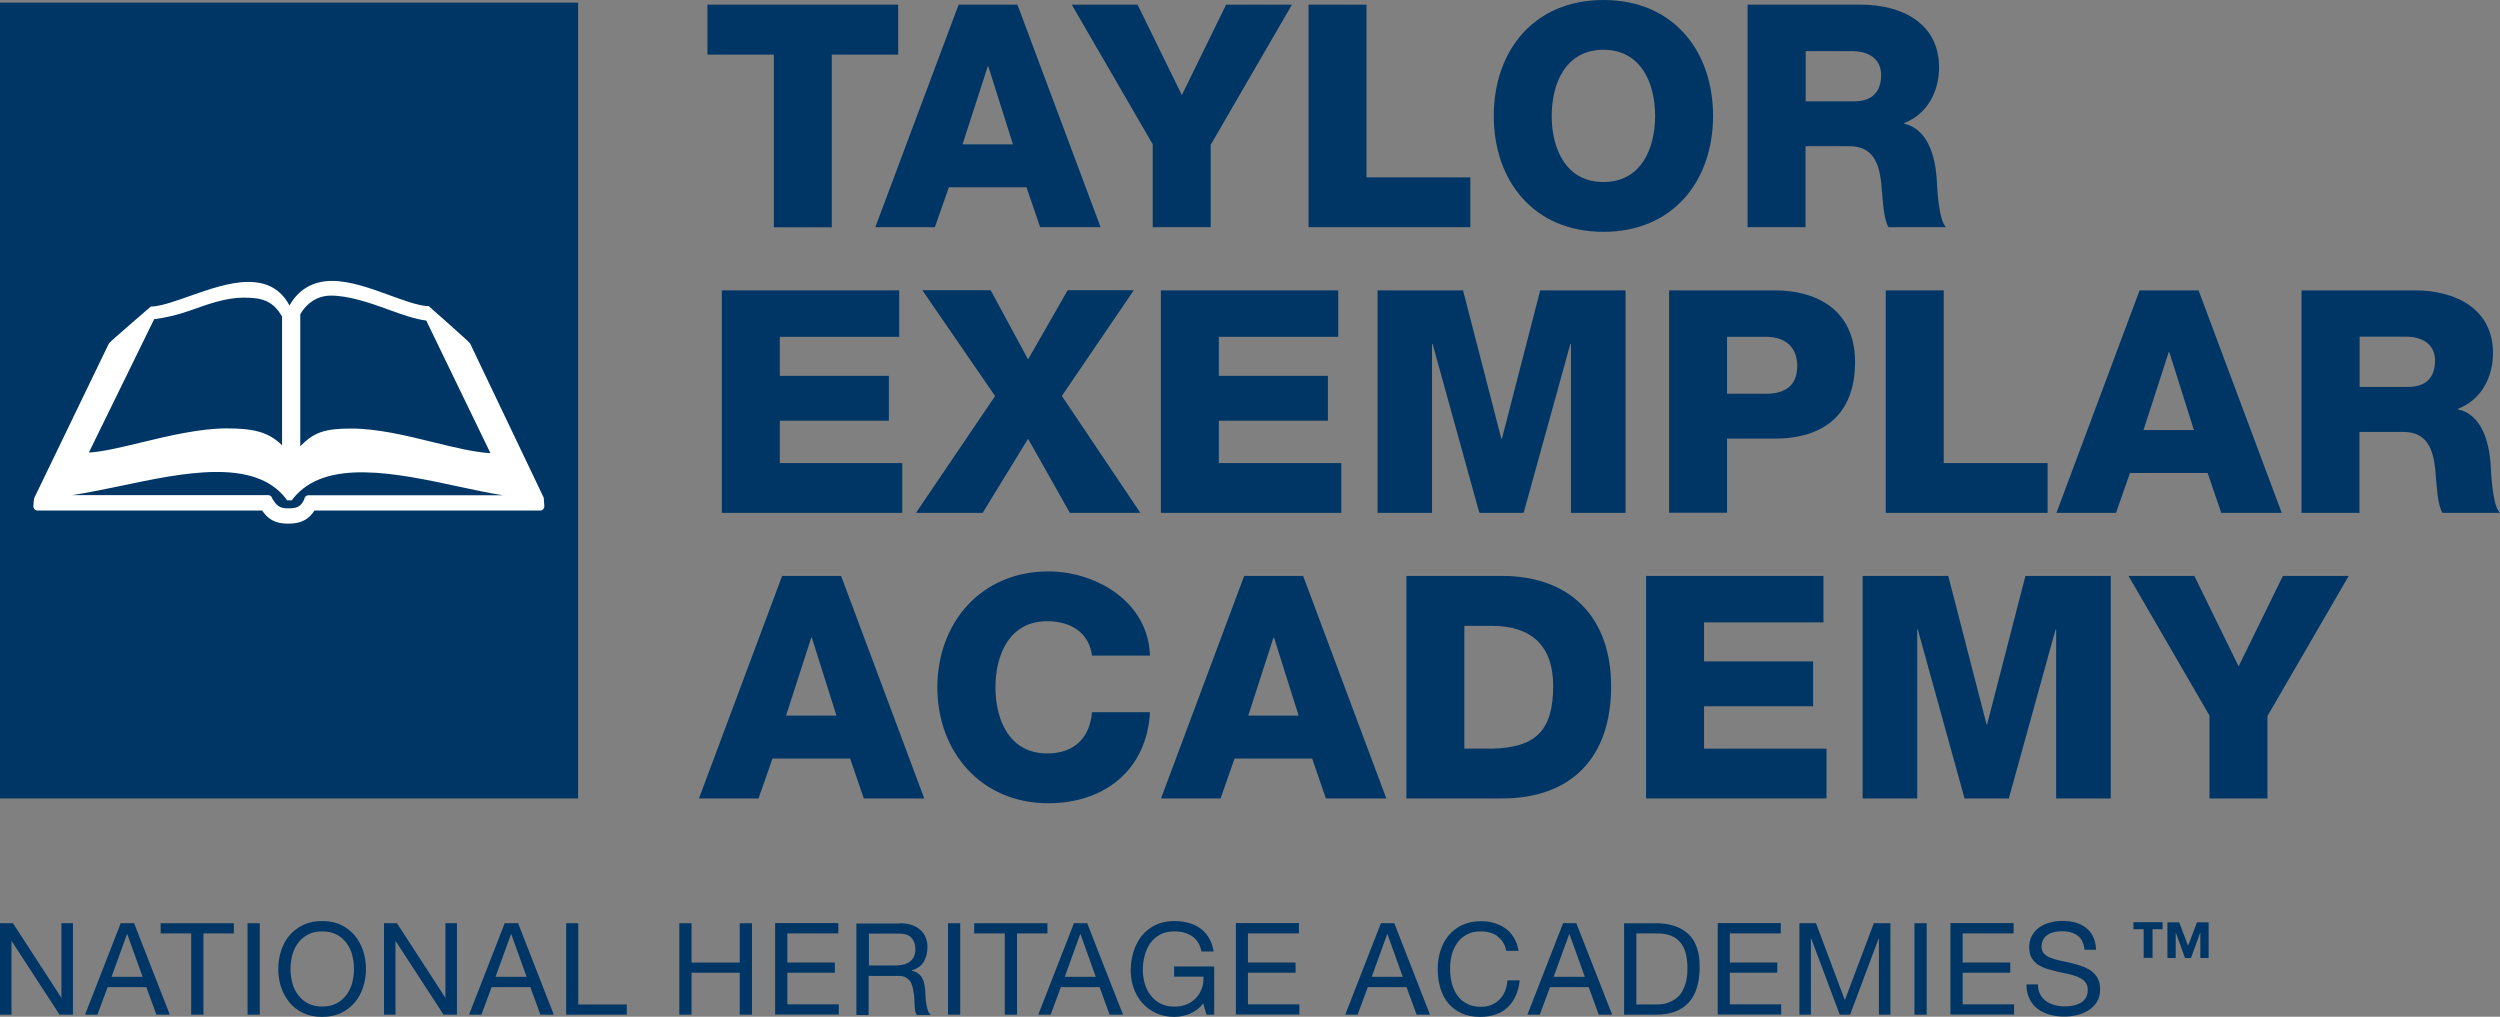
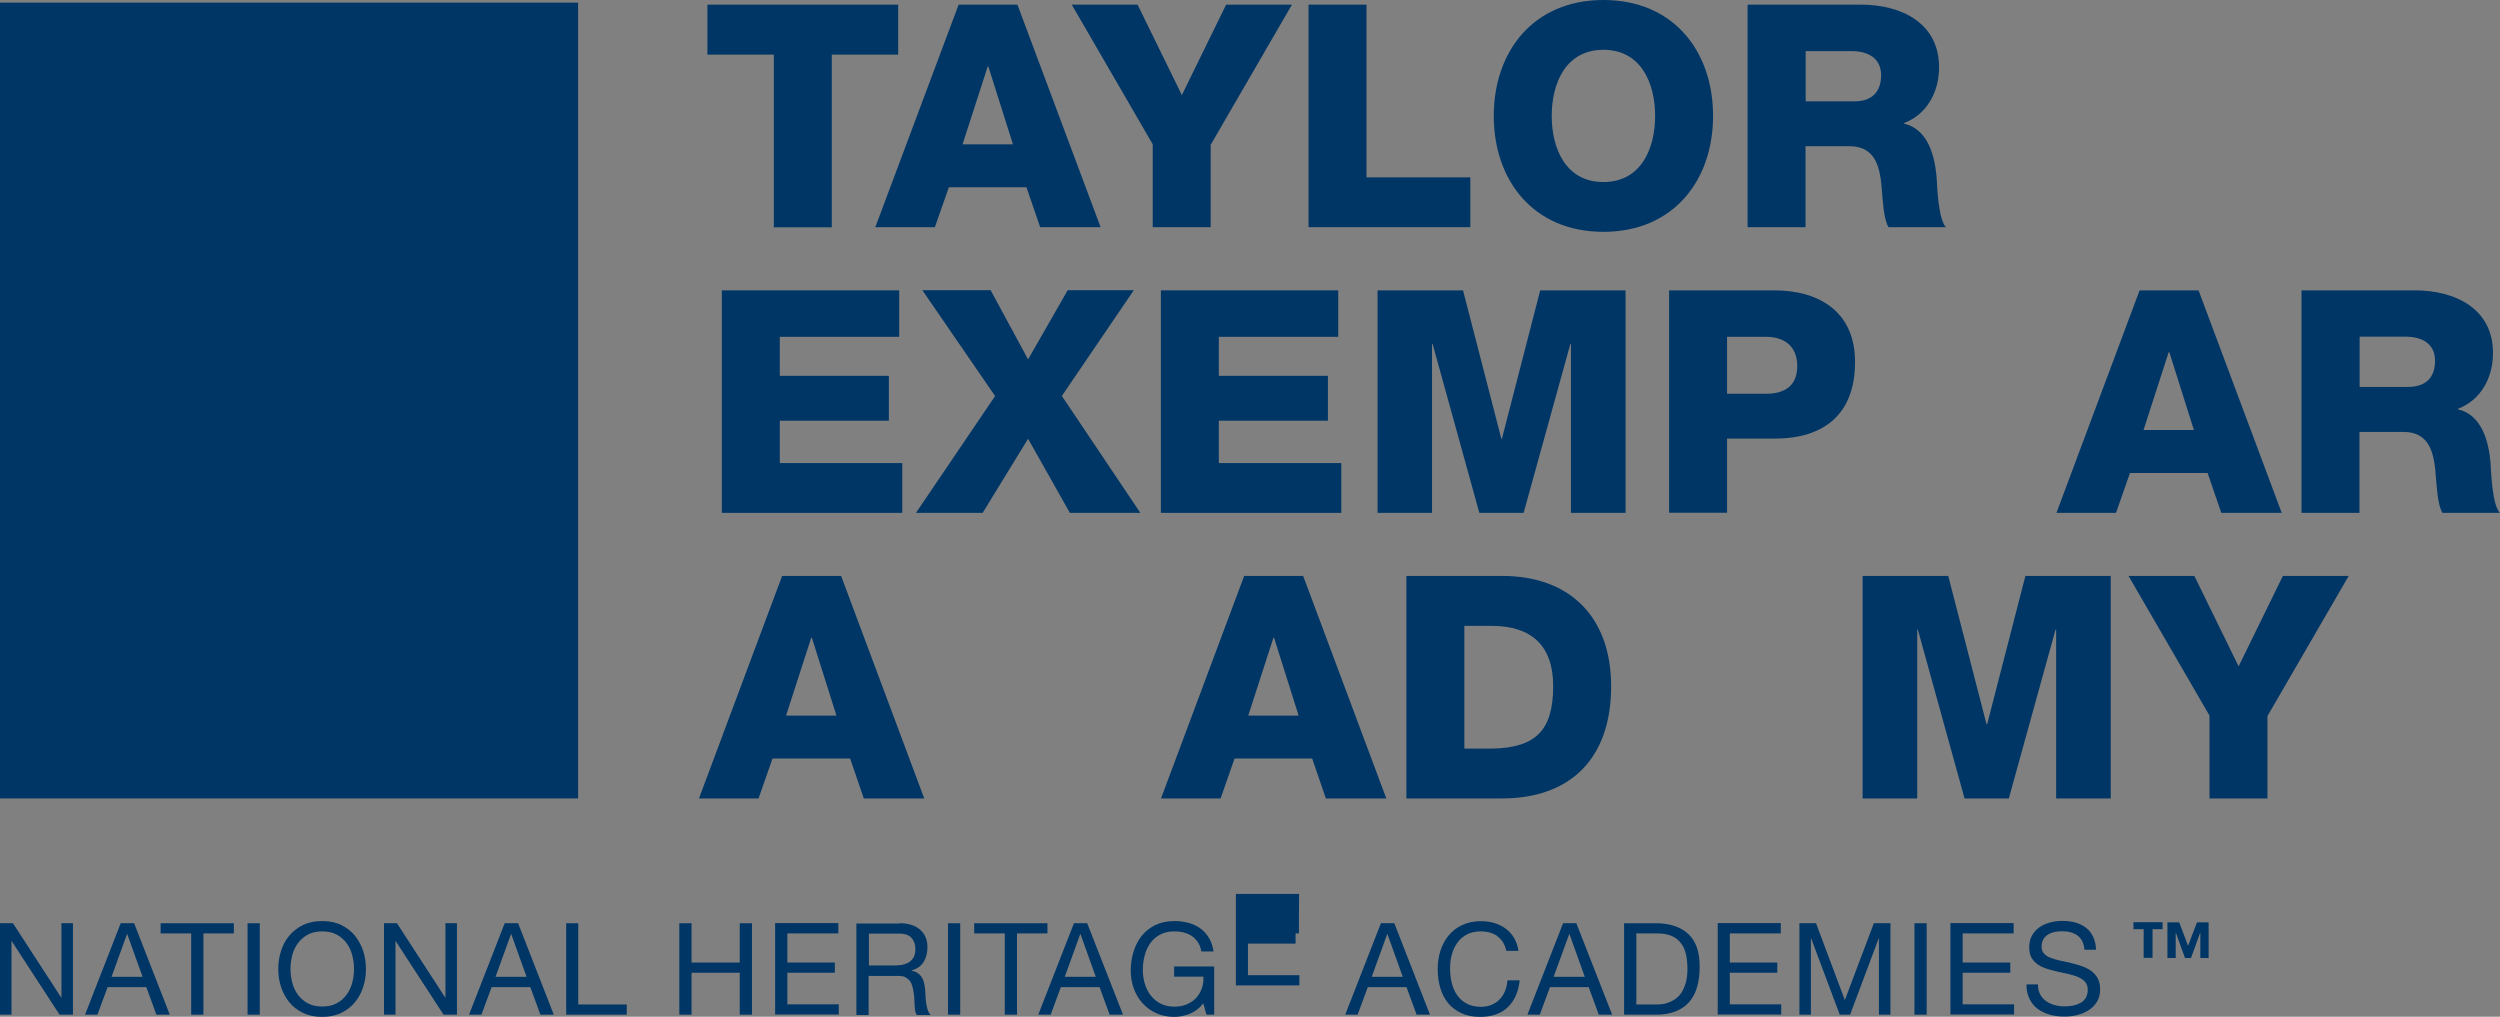
<svg xmlns="http://www.w3.org/2000/svg" id="Layer_1" width="171.68" height="69.82" viewBox="0 0 171.68 69.82">
  <rect x="0" y="0" width="171.68" height="69.82" fill="#808080" stroke="none" />
  <defs>
    <style>.cls-1{fill:#fff;}.cls-2{fill:#003665;}</style>
  </defs>
  <rect class="cls-2" x="0" y=".18" width="39.7" height="54.65" />
-   <path class="cls-1" d="M21.18,34.01c-.14,0-.26.1-.28.24v.02c-.22.5-.47.64-1.1.64-.59,0-.8-.17-1.1-.67h0c-.03-.14-.14-.24-.28-.24H4.95c1.02-.15,2.16-.39,3.33-.63,4.31-.91,9.2-1.94,11.36.88l.08.11h.31l.08-.1c2.2-2.81,7.08-1.77,11.37-.85,1.07.23,2.09.45,3.04.6h-13.35ZM10.58,21.92c.72-.09,1.56-.27,2.49-.6,1.26-.45,2.45-.88,3.66-.88s2,.18,2.64,1.3v8.84c-.95-.95-2.04-1.16-3.83-1.16s-3.97.51-5.82.96c-1.36.33-2.65.64-3.62.7l4.48-9.15ZM22.71,20.3c1.18-.01,2.69.49,3.91.94.94.35,1.92.69,2.65.77l4.41,9.11c-1.09-.06-2.45-.39-3.88-.74-1.9-.47-3.87-.95-5.69-.95s-2.55.26-3.49,1.21v-9.05s.62-1.28,2.08-1.29ZM37.34,34.18l-5.06-10.6c-.05-.1-2.84-2.56-2.84-2.56h-.12c-.7-.06-1.61-.4-2.58-.75-1.26-.46-2.68-.98-3.94-.98s-2.28.55-2.92,1.69c-.58-1.09-1.51-1.62-2.82-1.62s-2.74.52-4.03.97c-.96.34-1.86.66-2.55.72h-.12s-2.83,2.43-2.88,2.53l-5.12,10.6c-.04.09-.07.48-.07.59,0,.16.13.29.29.29h15.42c.38.55.84.9,1.77.9.63,0,1.33-.11,1.82-.9h15.5c.16,0,.29-.13.29-.29" />
  <path class="cls-2" d="M61.68,3.75h-4.56v11.86h-3.98V3.75h-4.56V.32h13.1v3.42Z" />
  <path class="cls-2" d="M65.83.32h4.04l5.71,15.28h-4.15l-.94-2.74h-5.33l-.96,2.74h-4.09L65.83.32ZM66.09,9.91h3.47l-1.69-5.35h-.04l-1.73,5.35Z" />
  <path class="cls-2" d="M83.14,9.91v5.69h-3.98v-5.69L73.6.32h4.52l3.04,6.21,3.04-6.21h4.52l-5.56,9.59Z" />
  <path class="cls-2" d="M89.86.32h3.98v11.86h7.13v3.42h-11.11V.32Z" />
  <path class="cls-2" d="M110.11,0c4.82,0,7.53,3.53,7.53,7.96s-2.72,7.96-7.53,7.96-7.53-3.53-7.53-7.96,2.72-7.96,7.53-7.96ZM110.11,12.5c2.57,0,3.55-2.27,3.55-4.54s-.98-4.54-3.55-4.54-3.55,2.27-3.55,4.54.98,4.54,3.55,4.54Z" />
  <path class="cls-2" d="M120.02.32h7.79c2.7,0,5.35,1.22,5.35,4.3,0,1.65-.79,3.21-2.4,3.83v.04c1.63.38,2.1,2.2,2.23,3.66.04.64.11,2.89.64,3.45h-3.94c-.34-.51-.41-2.01-.45-2.44-.11-1.54-.36-3.12-2.23-3.12h-3.02v5.56h-3.98V.32ZM124,6.96h3.34c1.2,0,1.84-.64,1.84-1.8s-.9-1.65-2.01-1.65h-3.17v3.45Z" />
  <path class="cls-2" d="M49.57,19.94h12.18v3.19h-8.2v2.68h7.49v3.08h-7.49v2.91h8.41v3.42h-12.39v-15.28Z" />
  <path class="cls-2" d="M68.33,27.19l-4.99-7.26h4.69l2.57,4.75,2.72-4.75h4.54l-4.94,7.26,5.39,8.03h-4.84l-2.87-5.09-3.12,5.09h-4.58l5.44-8.03Z" />
  <path class="cls-2" d="M79.72,19.94h12.18v3.19h-8.2v2.68h7.49v3.08h-7.49v2.91h8.41v3.42h-12.39v-15.28Z" />
  <path class="cls-2" d="M94.61,19.94h5.86l2.63,10.19h.04l2.63-10.19h5.86v15.28h-3.75v-11.6h-.04l-3.21,11.6h-3.04l-3.21-11.6h-.04v11.6h-3.74v-15.28Z" />
  <path class="cls-2" d="M114.62,19.94h7.25c2.85,0,5.52,1.31,5.52,4.92s-2.16,5.26-5.52,5.26h-3.27v5.09h-3.98v-15.28ZM118.6,27.04h2.68c1.24,0,2.14-.51,2.14-1.9s-.92-2.01-2.14-2.01h-2.68v3.92Z" />
-   <path class="cls-2" d="M129.5,19.94h3.98v11.86h7.13v3.42h-11.11v-15.28Z" />
  <path class="cls-2" d="M146.94,19.94h4.04l5.71,15.28h-4.15l-.94-2.74h-5.33l-.96,2.74h-4.09l5.71-15.28ZM147.19,29.53h3.47l-1.69-5.35h-.04l-1.73,5.35Z" />
  <path class="cls-2" d="M158.06,19.94h7.79c2.7,0,5.35,1.22,5.35,4.3,0,1.65-.79,3.21-2.4,3.83v.04c1.63.38,2.1,2.2,2.23,3.66.04.64.11,2.89.64,3.45h-3.94c-.34-.51-.41-2.01-.45-2.44-.11-1.54-.36-3.12-2.23-3.12h-3.02v5.56h-3.98v-15.28ZM162.04,26.57h3.34c1.2,0,1.84-.64,1.84-1.8s-.9-1.65-2.01-1.65h-3.17v3.45Z" />
  <path class="cls-2" d="M53.72,39.55h4.04l5.71,15.28h-4.15l-.94-2.74h-5.33l-.96,2.74h-4.09l5.71-15.28ZM53.97,49.14h3.47l-1.69-5.35h-.04l-1.73,5.35Z" />
-   <path class="cls-2" d="M74.99,45.01c-.21-1.54-1.41-2.35-3.08-2.35-2.57,0-3.55,2.27-3.55,4.54s.98,4.54,3.55,4.54c1.86,0,2.93-1.07,3.08-2.83h3.98c-.21,3.94-3.1,6.25-6.98,6.25-4.62,0-7.62-3.53-7.62-7.96s3-7.96,7.62-7.96c3.3,0,6.87,2.1,6.98,5.78h-3.98Z" />
  <path class="cls-2" d="M85.45,39.55h4.04l5.71,15.28h-4.15l-.94-2.74h-5.33l-.96,2.74h-4.09l5.71-15.28ZM85.71,49.14h3.47l-1.69-5.35h-.04l-1.73,5.35Z" />
  <path class="cls-2" d="M96.58,39.55h6.57c4.69,0,7.49,2.85,7.49,7.58,0,5.01-2.85,7.7-7.49,7.7h-6.57v-15.28ZM100.56,51.41h1.88c3.02-.06,4.22-1.24,4.22-4.3,0-2.78-1.5-4.13-4.22-4.13h-1.88v8.43Z" />
-   <path class="cls-2" d="M113.04,39.55h12.18v3.19h-8.2v2.68h7.49v3.08h-7.49v2.91h8.41v3.42h-12.39v-15.28Z" />
  <path class="cls-2" d="M127.93,39.55h5.86l2.63,10.19h.04l2.63-10.19h5.86v15.28h-3.75v-11.6h-.04l-3.21,11.6h-3.04l-3.21-11.6h-.04v11.6h-3.75v-15.28Z" />
  <path class="cls-2" d="M155.71,49.14v5.69h-3.98v-5.69l-5.56-9.59h4.52l3.04,6.21,3.04-6.21h4.52l-5.56,9.59Z" />
  <path class="cls-2" d="M147.82,63.81v1.97h-.61v-1.97h-.7v-.48h2v.48h-.7ZM151.1,65.79v-1.74h-.01l-.63,1.74h-.41l-.63-1.74h-.01v1.74h-.57v-2.45h.81l.61,1.61.61-1.61h.8v2.45h-.57Z" />
  <path class="cls-2" d="M.89,63.4l3.31,5.1h.02v-5.1h.79v6.28h-.92l-3.28-5.04h-.02v5.04h-.79v-6.28h.89Z" />
  <path class="cls-2" d="M9.21,63.4l2.45,6.28h-.92l-.69-1.89h-2.66l-.7,1.89h-.85l2.45-6.28h.92ZM9.79,67.08l-1.05-2.93h-.02l-1.06,2.93h2.13Z" />
  <path class="cls-2" d="M11.03,64.1v-.7h5.03v.7h-2.09v5.58h-.84v-5.58h-2.09Z" />
  <path class="cls-2" d="M17.84,63.4v6.28h-.84v-6.28h.84Z" />
  <path class="cls-2" d="M19.3,65.3c.13-.4.31-.75.57-1.05.25-.3.57-.55.94-.73.38-.18.81-.27,1.31-.27s.94.09,1.31.27c.37.18.69.43.94.73.25.31.44.66.57,1.05.13.4.19.81.19,1.24s-.06.84-.19,1.24c-.13.4-.32.75-.57,1.05-.25.31-.57.55-.94.73-.38.18-.81.27-1.31.27s-.94-.09-1.31-.27-.69-.42-.94-.73-.44-.66-.57-1.05c-.13-.4-.19-.81-.19-1.24s.06-.84.19-1.24ZM20.07,67.48c.08.31.21.59.39.83.18.25.4.44.68.59.28.15.6.22.99.22s.71-.07.99-.22c.28-.15.5-.35.68-.59.18-.25.31-.52.39-.83.08-.31.12-.62.12-.94s-.04-.63-.12-.94c-.08-.31-.21-.59-.39-.83-.18-.25-.4-.44-.68-.59-.28-.15-.6-.22-.99-.22s-.71.07-.99.22c-.28.15-.5.35-.68.59-.18.25-.31.52-.39.83s-.12.62-.12.94.04.63.12.94Z" />
  <path class="cls-2" d="M27.26,63.4l3.31,5.1h.02v-5.1h.79v6.28h-.92l-3.28-5.04h-.02v5.04h-.79v-6.28h.89Z" />
  <path class="cls-2" d="M35.58,63.4l2.45,6.28h-.92l-.69-1.89h-2.66l-.7,1.89h-.85l2.45-6.28h.92ZM36.16,67.08l-1.05-2.93h-.02l-1.06,2.93h2.13Z" />
  <path class="cls-2" d="M39.71,63.4v5.58h3.33v.7h-4.16v-6.28h.84Z" />
  <path class="cls-2" d="M47.49,63.4v2.7h3.31v-2.7h.84v6.28h-.84v-2.88h-3.31v2.88h-.84v-6.28h.84Z" />
  <path class="cls-2" d="M57.57,63.4v.7h-3.5v2h3.26v.7h-3.26v2.17h3.53v.7h-4.37v-6.28h4.34Z" />
  <path class="cls-2" d="M61.78,63.4c.6,0,1.07.15,1.4.44.34.29.51.7.51,1.21,0,.38-.09.72-.26,1-.17.29-.45.48-.83.59v.02c.18.04.33.09.44.18.11.08.21.18.27.29.07.11.12.24.15.38.03.14.06.29.07.44.01.15.02.31.03.47,0,.16.02.31.04.47.02.15.06.3.1.44.04.14.11.26.2.37h-.93c-.06-.06-.1-.15-.12-.26s-.03-.24-.04-.37c0-.14-.01-.29-.02-.44,0-.16-.02-.31-.05-.47-.02-.15-.05-.3-.09-.44s-.09-.26-.17-.36c-.08-.1-.18-.18-.3-.25s-.29-.09-.49-.09h-2.04v2.68h-.84v-6.28h2.96ZM61.96,66.25c.18-.03.33-.09.46-.17.13-.09.24-.2.32-.34s.12-.33.12-.56c0-.32-.09-.58-.26-.77-.18-.2-.46-.3-.85-.3h-2.08v2.19h1.74c.19,0,.38-.01.55-.04Z" />
  <path class="cls-2" d="M65.94,63.4v6.28h-.84v-6.28h.84Z" />
  <path class="cls-2" d="M66.9,64.1v-.7h5.03v.7h-2.09v5.58h-.84v-5.58h-2.09Z" />
  <path class="cls-2" d="M74.66,63.4l2.46,6.28h-.92l-.69-1.89h-2.66l-.7,1.89h-.85l2.45-6.28h.92ZM75.25,67.08l-1.05-2.93h-.02l-1.06,2.93h2.13Z" />
  <path class="cls-2" d="M81.74,69.61c-.36.14-.73.22-1.1.22-.47,0-.89-.09-1.26-.26s-.68-.41-.94-.7c-.26-.29-.45-.63-.59-1.01-.13-.38-.2-.78-.2-1.19,0-.46.06-.89.19-1.31.13-.41.31-.78.56-1.09.25-.31.56-.56.93-.74.37-.18.81-.28,1.31-.28.34,0,.66.04.96.12.3.08.57.2.81.37.24.17.44.39.6.65s.27.58.33.95h-.84c-.04-.24-.12-.45-.23-.62-.11-.17-.25-.32-.41-.43s-.35-.19-.56-.25c-.21-.06-.43-.08-.67-.08-.38,0-.71.08-.98.23s-.5.35-.67.6c-.17.25-.3.53-.38.85-.08.32-.12.65-.12.98s.05.64.14.95c.09.3.23.57.41.8.18.23.41.42.67.55s.58.21.93.21c.33,0,.62-.05.87-.16.25-.11.47-.25.64-.44s.3-.4.39-.65c.09-.25.13-.52.11-.81h-2.01v-.7h2.75v3.31h-.53l-.22-.78c-.25.33-.55.56-.92.71Z" />
-   <path class="cls-2" d="M89.2,63.4v.7h-3.5v2h3.27v.7h-3.27v2.17h3.53v.7h-4.36v-6.28h4.34Z" />
+   <path class="cls-2" d="M89.2,63.4v.7h-3.5h3.27v.7h-3.27v2.17h3.53v.7h-4.36v-6.28h4.34Z" />
  <path class="cls-2" d="M95.75,63.4l2.45,6.28h-.92l-.69-1.89h-2.66l-.7,1.89h-.85l2.45-6.28h.92ZM96.33,67.08l-1.05-2.93h-.02l-1.06,2.93h2.13Z" />
  <path class="cls-2" d="M102.84,64.29c-.32-.22-.7-.33-1.14-.33-.38,0-.7.07-.96.21-.27.14-.49.33-.66.57s-.3.51-.38.81c-.08.31-.12.62-.12.95,0,.36.04.7.12,1.02.08.32.21.6.38.84.17.24.39.43.66.57s.59.21.97.21c.28,0,.52-.05.73-.14.21-.09.4-.22.55-.38.16-.16.28-.35.37-.58.09-.22.14-.46.16-.72h.84c-.08.79-.36,1.41-.82,1.85-.46.44-1.1.66-1.9.66-.49,0-.91-.08-1.28-.25-.36-.17-.67-.4-.91-.69-.24-.29-.42-.64-.54-1.04-.12-.4-.18-.83-.18-1.28s.06-.89.19-1.29.32-.75.57-1.05c.25-.3.56-.54.93-.71.37-.17.8-.26,1.28-.26.33,0,.64.04.93.13s.55.22.78.39c.23.17.42.38.57.64.15.26.25.55.3.88h-.84c-.09-.45-.3-.78-.62-1Z" />
  <path class="cls-2" d="M108.25,63.4l2.46,6.28h-.92l-.69-1.89h-2.66l-.7,1.89h-.85l2.45-6.28h.92ZM108.83,67.08l-1.05-2.93h-.02l-1.07,2.93h2.13Z" />
  <path class="cls-2" d="M113.7,63.4c.97,0,1.71.25,2.24.74s.78,1.24.78,2.25c0,.53-.06,1-.18,1.4-.12.41-.3.75-.55,1.03-.25.28-.56.49-.94.64s-.83.22-1.36.22h-2.16v-6.28h2.16ZM113.77,68.98c.09,0,.21,0,.35-.02.14-.01.29-.05.45-.11.16-.06.32-.14.47-.24.16-.11.3-.25.42-.43s.22-.41.3-.68.12-.6.12-.99-.04-.71-.11-1.01c-.07-.3-.19-.55-.36-.76-.17-.21-.38-.37-.65-.48-.26-.11-.59-.16-.98-.16h-1.41v4.88h1.39Z" />
  <path class="cls-2" d="M122.29,63.4v.7h-3.5v2h3.26v.7h-3.26v2.17h3.53v.7h-4.36v-6.28h4.34Z" />
  <path class="cls-2" d="M124.71,63.4l1.98,5.28,1.99-5.28h1.14v6.28h-.79v-5.23h-.02l-1.96,5.23h-.71l-1.96-5.23h-.02v5.23h-.79v-6.28h1.14Z" />
  <path class="cls-2" d="M132.31,63.4v6.28h-.84v-6.28h.84Z" />
  <path class="cls-2" d="M138.28,63.4v.7h-3.5v2h3.27v.7h-3.27v2.17h3.53v.7h-4.37v-6.28h4.34Z" />
  <path class="cls-2" d="M142.68,64.25c-.28-.2-.63-.3-1.07-.3-.18,0-.35.02-.52.05-.17.04-.32.09-.45.18-.13.08-.24.19-.32.33s-.12.31-.12.51c0,.19.06.35.17.47s.27.22.46.29.41.14.65.19c.24.05.49.1.73.16.25.06.49.13.73.21.24.08.46.19.65.32.19.14.34.31.46.51.11.21.17.46.17.77,0,.33-.07.62-.22.86-.15.24-.34.43-.58.58s-.5.26-.79.33c-.29.07-.58.1-.87.1-.35,0-.69-.04-1-.13-.31-.09-.59-.22-.83-.4s-.43-.41-.56-.69c-.14-.28-.21-.61-.21-.99h.79c0,.26.05.49.15.68s.24.35.41.47c.17.12.36.21.58.27.22.06.45.09.69.09.19,0,.38-.02.57-.05.19-.04.36-.1.51-.18.15-.08.28-.2.37-.35.09-.15.14-.33.14-.56,0-.22-.06-.39-.17-.53-.11-.14-.27-.24-.46-.33s-.41-.15-.65-.21c-.24-.05-.49-.11-.73-.16-.25-.06-.49-.12-.73-.19-.24-.07-.46-.17-.65-.29-.19-.12-.34-.28-.46-.47-.11-.19-.17-.43-.17-.72,0-.32.06-.59.19-.82.13-.23.3-.42.51-.57.21-.15.46-.26.73-.33.27-.07.55-.11.84-.11.32,0,.62.04.9.11.28.08.52.2.73.36.21.16.37.37.49.62.12.25.19.55.2.89h-.79c-.05-.45-.21-.78-.49-.98Z" />
</svg>